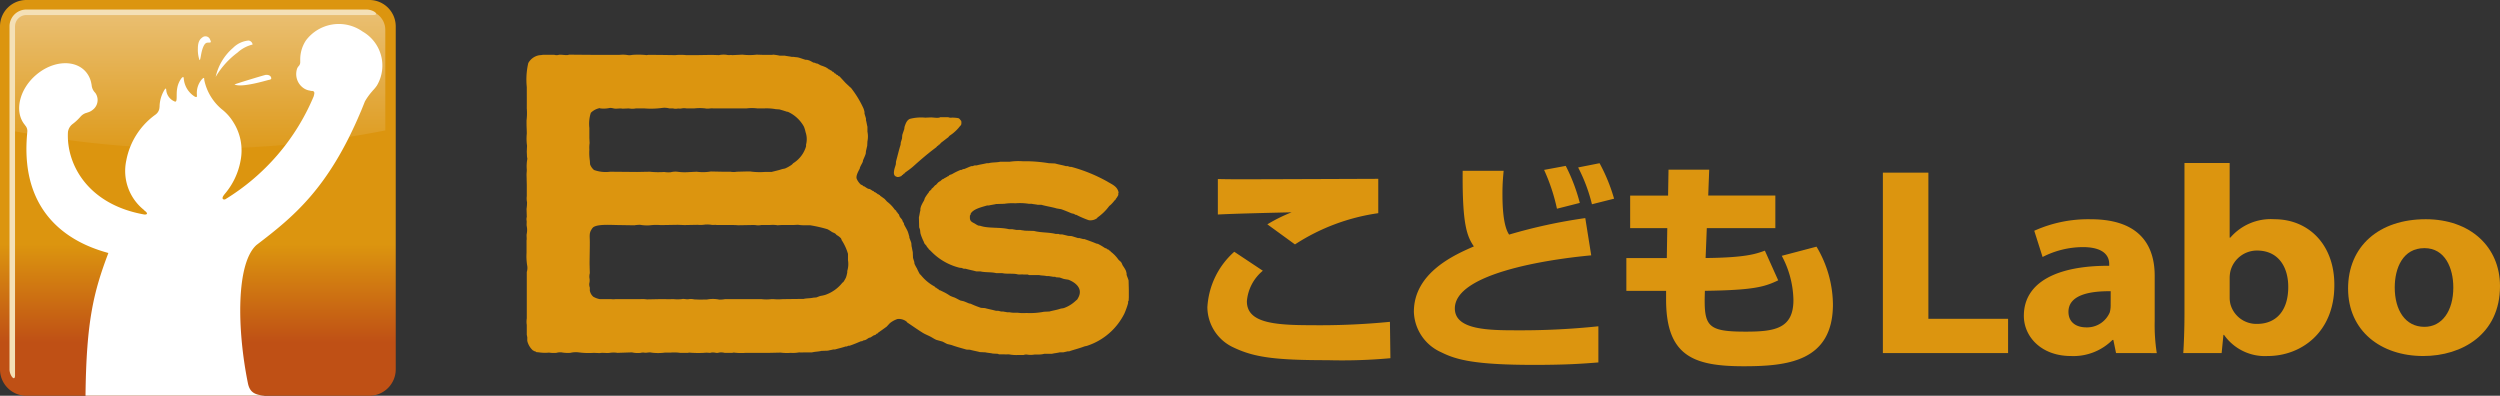
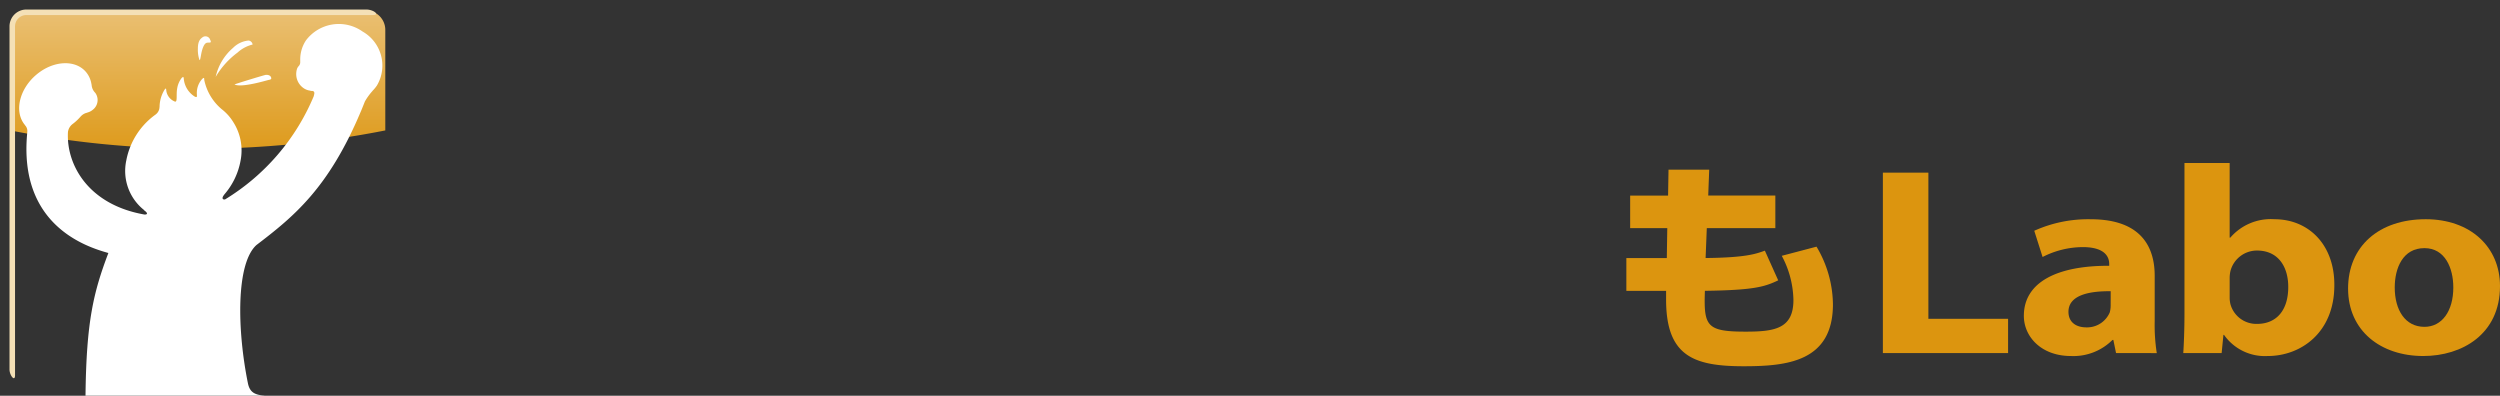
<svg xmlns="http://www.w3.org/2000/svg" width="252.694" height="39.998" viewBox="0 0 252.694 39.998">
  <rect x="0" y="0" width="252.694" height="39.998" fill="#333333" stroke="none" />
  <defs>
    <linearGradient id="linear-gradient" x1="0.5" y1="-0.001" x2="0.5" y2="0.868" gradientUnits="objectBoundingBox">
      <stop offset="0" stop-color="#dc950f" />
      <stop offset="0.712" stop-color="#dc950f" />
      <stop offset="0.998" stop-color="#bf5015" />
    </linearGradient>
    <linearGradient id="linear-gradient-2" x1="0.5" y1="-0.012" x2="0.5" y2="1.164" gradientUnits="objectBoundingBox">
      <stop offset="0" stop-color="#eac074" />
      <stop offset="0.997" stop-color="#dc950f" />
    </linearGradient>
  </defs>
  <g id="logo_kodomolabo" transform="translate(-223.194 -1291.803)">
    <g id="グループ_136" data-name="グループ 136">
      <g id="グループ_135" data-name="グループ 135">
-         <path id="長方形_41" data-name="長方形 41" d="M2.666,0H37.333A2.667,2.667,0,0,1,40,2.667V37.33A2.668,2.668,0,0,1,37.332,40H2.667A2.667,2.667,0,0,1,0,37.33V2.666A2.666,2.666,0,0,1,2.666,0Z" transform="translate(223.194 1291.803)" fill="url(#linear-gradient)" />
        <path id="パス_1799" data-name="パス 1799" d="M260.181,1292.86H226.209a1.965,1.965,0,0,0-1.961,1.962v10.165a97.884,97.884,0,0,0,37.891,0v-10.165A1.964,1.964,0,0,0,260.181,1292.86Z" fill="url(#linear-gradient-2)" />
        <path id="パス_1800" data-name="パス 1800" d="M260.206,1292.765H225.86a1.708,1.708,0,0,0-1.706,1.706v34.664c0,.619.56,1.3.56.6v-35.263a1.148,1.148,0,0,1,1.146-1.148h35.032C261.627,1293.323,260.962,1292.765,260.206,1292.765Z" fill="#f4e0b6" />
      </g>
      <path id="パス_1801" data-name="パス 1801" d="M244.44,1295.83c.2.386-.116.235-.355.3-.18.048-.35.31-.489.841-.117.451-.166,1.124-.261.832a3.219,3.219,0,0,1-.14-1.087c0-.691.2-.95.453-1.131A.5.5,0,0,1,244.44,1295.83Zm3.89.069a2.545,2.545,0,0,0-1.585.747,5.4,5.4,0,0,0-1.75,2.925,8.3,8.3,0,0,1,2.205-2.451,3.452,3.452,0,0,1,1.527-.813A.472.472,0,0,0,248.33,1295.9Zm2.262,3.718c-.08-.221-.374-.273-.564-.24s-3.005.889-3.129.963c.7.36,3.19-.4,3.423-.451S250.66,1299.821,250.592,1299.617Zm-2.34,30.919c-1.094-5.39-1.216-12.1.869-13.971,3.735-2.847,7.268-5.713,10.522-13.441.037-.076.073-.168.111-.262.107-.263.217-.533.324-.807a6.221,6.221,0,0,1,.78-1.073l0-.01a3.539,3.539,0,0,0,.438-.531,3.959,3.959,0,0,0-1.45-5.448,4.156,4.156,0,0,0-5.732.9,3.48,3.48,0,0,0-.569,2.1.154.154,0,0,0-.006.04.577.577,0,0,1-.123.418h0a.932.932,0,0,0-.178.251,1.727,1.727,0,0,0,.661,2.023,1.477,1.477,0,0,0,.642.239.332.332,0,0,0,.111.032c.41-.031.319.286.276.43a.182.182,0,0,0-.007.067,22.26,22.26,0,0,1-8.98,10.468c-.278.044-.35-.155-.088-.472,0-.009.007-.017.011-.025a7.14,7.14,0,0,0,1.648-3.437,5.312,5.312,0,0,0-.738-3.882,4.85,4.85,0,0,0-1.163-1.3,5.251,5.251,0,0,1-1.76-2.907c-.035-.171.035-.38-.21-.164a2.1,2.1,0,0,0-.552,1.472c.005.289.075.472-.242.3a2.377,2.377,0,0,1-1.068-1.692c-.026-.228-.01-.368-.223-.168a2.3,2.3,0,0,0-.445,1.011c-.137.669.058,1.467-.244,1.37a1.382,1.382,0,0,1-.863-1.092c-.02-.123.007-.338-.155-.139a3.383,3.383,0,0,0-.526,1.774.3.3,0,0,0-.007.037.964.964,0,0,1-.379.719c-.009.005-.012.013-.019.016a7.382,7.382,0,0,0-2.959,4.642,5.039,5.039,0,0,0,1.786,5c.015.02.028.04.048.063.28.189.4.415,0,.4-5.7-1-7.914-5.062-7.73-8.345a1.213,1.213,0,0,1,.531-.846l.007-.011c.05-.039.1-.078.151-.119a5.371,5.371,0,0,0,.592-.585c.018-.019.038-.036.056-.056a1.186,1.186,0,0,1,.6-.329.142.142,0,0,0,.022-.017,1.371,1.371,0,0,0,.551-.281,1.236,1.236,0,0,0,.276-1.675c-.007-.01-.016-.016-.022-.025s-.008-.016-.013-.022a1.236,1.236,0,0,1-.358-.781.38.38,0,0,0-.018-.087,2.5,2.5,0,0,0-.5-1.163c-1.059-1.343-3.325-1.259-5.061.2s-2.27,3.744-1.181,5.071l.011.012a.232.232,0,0,0,.019.039.836.836,0,0,1,.222.71c0,.016,0,.022,0,.038-.916,9.385,6.011,11.546,8.2,12.161-1.5,3.958-2.227,6.9-2.311,14.423h18.15c-.046-.006-.09-.009-.144-.017C248.873,1331.706,248.422,1331.384,248.252,1330.536Z" fill="#fff" />
    </g>
    <g id="グループ_140" data-name="グループ 140">
      <g id="グループ_137" data-name="グループ 137">
-         <path id="パス_1802" data-name="パス 1802" d="M350.839,1319.169a4.47,4.47,0,0,0-1.613,3.089c0,2.121,2.6,2.414,6.424,2.414a72.971,72.971,0,0,0,8.035-.339l.048,3.676a53.806,53.806,0,0,1-6.375.2c-5.293,0-7.386-.293-9.431-1.262a4.519,4.519,0,0,1-2.694-4.082,8.1,8.1,0,0,1,2.718-5.614Zm11.667-5.818a20.723,20.723,0,0,0-8.42,3.157l-2.791-2.03a16.341,16.341,0,0,1,2.455-1.217c-1.8.045-5.87.135-7.459.225V1309.9c1.18.023,1.3.023,2.935.023,2.094,0,13.111-.045,13.28-.045Z" fill="#dc950f" />
-         <path id="パス_1803" data-name="パス 1803" d="M375.178,1309.066c-.047.541-.12,1.241-.12,2.278,0,1.173.048,3.247.673,4.172a53.375,53.375,0,0,1,7.7-1.669l.6,3.766c-4.642.429-13.785,1.872-13.785,5.367,0,2.188,3.441,2.21,6.376,2.21a75.282,75.282,0,0,0,8.132-.406v3.653c-1.445.113-3.08.248-6.5.248-6.111,0-7.915-.541-9.406-1.285a4.63,4.63,0,0,1-2.743-4.082c0-3.991,4.21-5.8,6.063-6.607-.675-1.015-1.18-2.1-1.131-7.645Zm5.389,3.834a18.912,18.912,0,0,0-1.3-3.924l2.189-.406a18,18,0,0,1,1.42,3.744Zm3.537-.451a16.569,16.569,0,0,0-1.395-3.721l2.165-.428a17.49,17.49,0,0,1,1.467,3.586Z" fill="#dc950f" />
        <path id="パス_1804" data-name="パス 1804" d="M391.844,1308.953h4.113l-.1,2.617h6.784v3.292h-6.928l-.121,3.022c4.042-.045,5.052-.406,5.991-.745l1.347,3c-1.371.654-2.454.992-7.41,1.059-.12,3.564.145,4.127,4.114,4.127,2.935,0,4.835-.293,4.835-3.2a9.787,9.787,0,0,0-1.178-4.465l3.512-.925a11.578,11.578,0,0,1,1.66,5.818c0,5.8-4.619,6.269-9.021,6.269-5.077,0-7.843-1.037-7.843-6.742v-.88h-4.017v-3.314h4.089l.048-3.022h-3.752v-3.292H391.8Z" fill="#dc950f" />
        <path id="パス_1805" data-name="パス 1805" d="M413.51,1309.254h4.6v14.773h8.056v3.463H413.51Z" fill="#dc950f" />
        <path id="パス_1806" data-name="パス 1806" d="M437.078,1327.49l-.271-1.326h-.09a5.578,5.578,0,0,1-4.208,1.624c-2.976,0-4.749-1.949-4.749-4.059,0-3.437,3.427-5.087,8.627-5.06v-.189c0-.7-.421-1.7-2.676-1.7a8.967,8.967,0,0,0-4.057,1l-.842-2.651a13.219,13.219,0,0,1,5.712-1.164c4.9,0,6.461,2.6,6.461,5.709v4.6a18.5,18.5,0,0,0,.211,3.22Zm-.541-6.251c-2.4-.026-4.268.487-4.268,2.084,0,1.056.781,1.57,1.8,1.57a2.49,2.49,0,0,0,2.375-1.516,2.678,2.678,0,0,0,.09-.7Z" fill="#dc950f" />
        <path id="パス_1807" data-name="パス 1807" d="M443.874,1327.49c.06-.866.121-2.462.121-3.95v-15.261h4.568v7.55h.061a5.4,5.4,0,0,1,4.448-1.868c3.517,0,6.1,2.624,6.071,6.683,0,4.762-3.365,7.144-6.732,7.144a5.043,5.043,0,0,1-4.419-2.138h-.06l-.18,1.84Zm4.689-5.628a2.786,2.786,0,0,0,.09.731,2.716,2.716,0,0,0,2.675,1.948c1.954,0,3.157-1.353,3.157-3.734,0-2.056-1.023-3.68-3.157-3.68a2.771,2.771,0,0,0-2.675,2.029,3.16,3.16,0,0,0-.09.758Z" fill="#dc950f" />
        <path id="パス_1808" data-name="パス 1808" d="M475.888,1320.726c0,4.843-3.817,7.062-7.755,7.062-4.3,0-7.6-2.544-7.6-6.819s3.125-7.008,7.844-7.008C472.882,1313.961,475.888,1316.748,475.888,1320.726Zm-10.64.135c0,2.273,1.052,3.978,3.005,3.978,1.774,0,2.916-1.6,2.916-3.978,0-1.975-.842-3.978-2.916-3.978C466.059,1316.883,465.248,1318.913,465.248,1320.861Z" fill="#dc950f" />
      </g>
      <g id="グループ_139" data-name="グループ 139">
        <g id="グループ_138" data-name="グループ 138">
-           <path id="パス_1809" data-name="パス 1809" d="M318.224,1303.652h.815a1.5,1.5,0,0,0,.2.05,3.11,3.11,0,0,1,.84.05c.129.056.178.181.272.271a.83.83,0,0,1,0,.371c-.031.085-.124.154-.173.222a4.175,4.175,0,0,1-1.013.914c-.041.049-.083.1-.123.149-.246.181-.472.363-.717.544l-.172.195h-.05c-.033.043-.066.083-.1.126h-.051l-.123.147c-.814.6-1.575,1.258-2.322,1.928-.263.235-.551.431-.84.642l-.075.1h-.049c-.033.04-.065.081-.1.124h-.049c-.025.032-.05.064-.075.1-.082.053-.384.171-.518.073-.468-.12-.159-.9-.074-1.186.042-.14.01-.252.049-.4.149-.533.281-1.122.445-1.629.008-.083.017-.165.024-.248.035-.106.092-.289.124-.4.009-.114.017-.23.025-.344.057-.188.139-.415.2-.595.009-.073.017-.148.025-.221.117-.345.225-.675.543-.816a4.476,4.476,0,0,1,1.557-.123c.2-.009.4-.018.594-.025C317.543,1303.677,318.073,1303.768,318.224,1303.652Z" fill="#dc950f" fill-rule="evenodd" />
-           <path id="パス_1810" data-name="パス 1810" d="M280.7,1297.327c1.3.013,2.593.025,3.878.025h1.212a3.023,3.023,0,0,1,.889.024,1.357,1.357,0,0,0,.42-.024,7.469,7.469,0,0,1,1.457.024c.05-.009.1-.016.149-.024h.717c.646,0,1.365.019,2.025.024a5.3,5.3,0,0,1,1.112,0h1.062c.5-.009,1.005-.016,1.507-.024.247.008.5.015.741.024a2.2,2.2,0,0,1,.816-.024c.159.041.389-.007.518.024.347-.016.692-.031,1.038-.049a6.025,6.025,0,0,0,1.433,0c.247.008.494.018.741.025h.791c.049-.007.1-.017.148-.025a5.769,5.769,0,0,1,.643.1h.518c.19.053.5.071.692.124h.222c.153.039.336.027.495.074.212.062.47.154.691.223h.149a2.281,2.281,0,0,1,.247.073c.139.059.306.169.444.223h.1c.031.01.1.063.123.074h.1c.125.049.276.145.395.2a4.7,4.7,0,0,1,.568.221l.025.05.1.025c.031.019.068.079.1.1l.1.025c.009.016.016.032.025.049.033.007.066.016.1.024.057.036.116.111.172.15h.05c.061.042.113.13.173.171h.05c.042.03.082.1.123.124s.081.019.124.049c.016.025.032.05.049.074.042.031.082.021.123.049q.3.324.594.643c.144.145.3.275.444.421.042.032.083.065.124.1a10.391,10.391,0,0,1,1.259,2.075,2.754,2.754,0,0,1,.1.347v.172c.044.147.107.342.149.495v.173c.057.193.094.456.148.667v.493a2.359,2.359,0,0,1,0,.965c-.009.156-.016.312-.025.47-.042.141-.082.377-.123.518-.008.089-.017.181-.025.27-.074.231-.184.462-.272.668l-.024.148c-.076.177-.2.373-.272.545-.031.068-.017.11-.049.172-.105.2-.394.7-.3.988a1.613,1.613,0,0,0,.445.619c.033.006.066.016.1.024.045.029.1.095.147.124.034.008.067.015.1.024a2.764,2.764,0,0,0,.347.222c.076.033.121.016.2.049a2.564,2.564,0,0,1,.272.173c.032.009.066.018.1.025.016.024.032.05.049.074.057.04.113.036.173.074.008.017.017.033.025.05h.05c.044.029.1.1.148.124l.1.023.025.05h.049c.017.026.034.05.049.075.157.111.293.21.446.32l.246.272a3.486,3.486,0,0,1,.766.791l.148.124c.025.034.049.112.075.148s.066.049.1.075v.049c.02.03.079.068.1.1.049.08.049.168.1.247.068.108.181.216.247.321.017.049.032.1.05.149s.1.136.123.2v.075c.105.235.267.475.371.715.072.17.118.375.172.545v.1c.057.16.145.371.2.542.009.109.017.215.025.323.047.161.079.427.124.592.007.2.016.4.024.594.031.1.087.294.124.394.008.066.016.132.025.2a4.327,4.327,0,0,0,.247.468,6.418,6.418,0,0,0,.3.594c.024.017.049.033.074.049a4.591,4.591,0,0,0,1.408,1.187c.043.028.084.095.124.122h.049c.031.022.068.08.1.1h.048c.057.038.117.114.174.15l.1.025c.157.083.326.158.494.246s.339.2.493.3a3.52,3.52,0,0,0,.445.173c.189.084.4.214.593.3l.322.073c.171.06.38.153.543.222l.148.024a10.358,10.358,0,0,0,1.063.422l.395.024c.338.1.758.173,1.112.272h.222c.079.02.229.054.3.074h.2c.109.028.3.048.4.073h.246a2.155,2.155,0,0,0,.519.05h.3a4.308,4.308,0,0,0,.889.026,7.3,7.3,0,0,0,1.779-.125c.181-.007.362-.016.544-.024.361-.1.757-.16,1.087-.272.161-.054.3-.037.445-.1a3.381,3.381,0,0,0,1.136-.717c.049-.042.1-.083.148-.123a2.64,2.64,0,0,0,.173-.322c.381-.892-.462-1.45-1.063-1.681l-.444-.072c-.133-.039-.314-.11-.445-.15l-.37-.025-.074-.049h-.223c-.114-.029-.322-.048-.42-.074h-.247c-.228-.058-.512-.041-.741-.1h-1.013l-.124-.05h-.42c-.16-.041-.428.024-.617-.025-.445-.116-1.125-.01-1.556-.123h-.618c-.486-.124-1.113-.053-1.581-.172h-.42c-.332-.1-.756-.17-1.088-.272H320.6c-.051-.015-.156-.062-.2-.076l-.223-.023a5.982,5.982,0,0,1-2.915-1.705l-.222-.2v-.05c-.033-.025-.066-.05-.1-.072v-.051l-.075-.05v-.048c-.069-.1-.181-.194-.246-.3l-.05-.148a5.044,5.044,0,0,1-.321-.791c-.053-.168-.027-.305-.075-.469-.013-.051-.061-.156-.073-.2q-.012-.507-.025-1.013c.058-.223.087-.488.148-.693v-.172c.02-.069.042-.189.075-.271a4,4,0,0,1,.271-.52c.061-.1.069-.216.124-.321a5.024,5.024,0,0,1,.4-.568v-.049l.247-.223v-.049c.058-.049.115-.1.174-.148.073-.084.147-.166.221-.247h.049c.092-.1.182-.2.273-.3h.049l.05-.074h.048c.089-.062.179-.163.273-.223l.1-.024c.007-.016.016-.031.024-.049.049-.018.1-.034.148-.05.008-.015.017-.032.025-.05.05-.014.1-.032.149-.049.007-.015.015-.033.024-.049.033-.009.066-.015.1-.025s.069-.079.1-.1c.1-.06.2-.065.3-.123a5.965,5.965,0,0,1,.865-.42h.1c.026-.011.092-.064.124-.075h.1c.233-.089.495-.216.741-.3h.124c.047-.016.164-.06.222-.075h.2c.307-.091.706-.14,1.013-.223h.2c.346-.1.806-.057,1.161-.148h.964a6.142,6.142,0,0,1,1.285-.049h.42a15.159,15.159,0,0,1,2.248.2c.206.01.412.018.618.025.35.106.772.17,1.111.273h.173c.058.015.176.059.223.074h.148a15.981,15.981,0,0,1,3.632,1.482c.465.289,1,.466,1.136,1.087a.158.158,0,0,1-.025.1v.172a1.994,1.994,0,0,1-.272.42v.05l-.1.074a3.82,3.82,0,0,1-.395.445c-.05.041-.1.081-.149.124a5.143,5.143,0,0,1-1.186,1.16l-.049.074a1.148,1.148,0,0,1-.841.2,9.893,9.893,0,0,1-1.259-.544h-.074c-.046-.022-.127-.081-.173-.1l-.222-.049c-.337-.142-.713-.3-1.063-.421l-.444-.074c-.479-.146-1.066-.226-1.556-.37h-.372c-.184-.047-.409-.052-.592-.1h-.3a5.75,5.75,0,0,0-1.359-.051,5.145,5.145,0,0,0-1.112.051c-.28.007-.56.016-.84.024-.225.06-.526.091-.741.148h-.172c-.577.173-1.4.358-1.657.84v.074c-.011.027-.064.092-.073.123v.2c0,.416.287.46.543.619a2.2,2.2,0,0,0,.3.172l.2.024c.811.285,2.038.119,2.915.347h.346c.108.027.3.048.4.074h.395c.121.031.34.045.445.072l.939.027c.657.182,1.519.129,2.174.3h.3l.124.049h.247c.179.048.421.1.593.148.124.009.247.016.371.026.2.061.437.138.642.2h.148c.113.032.258.067.371.1h.123c.392.139.817.287,1.187.445.076.033.12.017.2.05a6.118,6.118,0,0,1,.667.394c.064.041.133.036.2.075l.024.049.148.049c.032.02.069.079.1.1h.05c.032.039.066.081.1.123a3.406,3.406,0,0,1,.741.765c.078.107.219.189.3.3s.1.235.172.346a3.366,3.366,0,0,1,.3.495c.032.084.054.2.074.271v.148c.055.177.144.376.2.57.009.3.017.608.025.914v.84c-.015.058,0,.211-.025.3l-.049.074v.172a8.2,8.2,0,0,1-.371,1.039,6.442,6.442,0,0,1-3.755,3.261c-.1.043-.191.032-.3.074-.476.184-1.038.319-1.532.493H331.1c-.124.035-.287.066-.42.1h-.37c-.232.063-.555.088-.791.149h-.766a2.267,2.267,0,0,1-.593.073h-.395a2.167,2.167,0,0,1-.791,0,.751.751,0,0,0-.321.05h-.592a4.148,4.148,0,0,1-.791-.05c-.175-.043-.423.013-.569-.022h-.543l-.1-.051-.518-.025c-.206-.056-.541-.067-.742-.124-.189-.007-.379-.016-.568-.025-.3-.084-.653-.144-.94-.222-.164-.044-.308,0-.468-.048-.469-.137-1.012-.278-1.458-.446l-.42-.1c-.161-.068-.336-.179-.494-.248l-.618-.172c-.186-.082-.373-.206-.545-.3-.287-.156-.57-.254-.838-.421-.534-.334-1.033-.689-1.557-1.038l-.049-.074a1.256,1.256,0,0,0-.939-.271,2.434,2.434,0,0,0-.766.419l-.321.346c-.291.214-.567.411-.865.618l-.049.073-.1.027c-.03.018-.068.077-.1.1-.08.05-.167.049-.247.1a2.8,2.8,0,0,1-.322.2h-.073c-.123.054-.246.168-.371.223-.091.04-.176.037-.272.074l-.05.049-.172.024c-.361.152-.74.317-1.137.446h-.123c-.034.011-.114.062-.148.074h-.124c-.315.113-.725.2-1.062.3h-.173c-.144.041-.4.08-.543.123l-.668.024c-.277.075-.642.074-.938.148h-.865c-.154.039-.411-.021-.593.024a3.366,3.366,0,0,1-.692.026,4.992,4.992,0,0,1-1.038-.026l-1.161.026h-2.347a5.876,5.876,0,0,1-1.186-.026.353.353,0,0,0-.173.026h-.79a1.323,1.323,0,0,0-.569-.026.682.682,0,0,1-.3.026,1.327,1.327,0,0,0-.494-.026.32.32,0,0,1-.173.026,2.509,2.509,0,0,0-.568,0,11.185,11.185,0,0,1-1.507-.026l-.074.026h-.815a4.19,4.19,0,0,0-.964-.026H290.4a5.073,5.073,0,0,1-1.36,0c-.259-.064-.522.057-.741,0a.9.9,0,0,0-.345.026,2.542,2.542,0,0,1-.89-.05c-.485.018-.972.033-1.457.05a2.5,2.5,0,0,0-.791,0c-.318.051-.708-.046-.988.024-.206-.006-.412-.016-.618-.024a7.578,7.578,0,0,1-1.532-.05,2.391,2.391,0,0,0-.84.05,3.546,3.546,0,0,1-.889-.05,1.387,1.387,0,0,0-.519.05,3.046,3.046,0,0,1-.741-.026,4.107,4.107,0,0,1-1.013-.024c-.091-.007-.181-.016-.272-.025l-.049-.049-.223-.074-.025-.049h-.049a1.9,1.9,0,0,1-.568-.964v-.371c-.011-.043-.038-.2-.05-.246v-.99a2.125,2.125,0,0,1,0-.666v-4.694a1.322,1.322,0,0,0,.05-.593,5.9,5.9,0,0,1-.074-1.358V1316.1c.045-.184-.029-.479.024-.691a1.963,1.963,0,0,0,0-.717c-.047-.191.017-.457-.024-.619a.88.88,0,0,1,.024-.345c-.008-.272-.016-.543-.024-.816a4.05,4.05,0,0,0,.049-.666,1.956,1.956,0,0,1-.025-.617v-1.112c-.008-.355-.016-.71-.024-1.062,0-.154.03-.335.024-.52a4.131,4.131,0,0,1,.05-1.038.4.4,0,0,0-.025-.2c-.008-.191-.017-.378-.025-.569.008-.2.017-.4.025-.591a5.266,5.266,0,0,1-.025-1.213c.005-.313-.024-.665-.024-1.013v-.345a5.983,5.983,0,0,0,.024-1.211c.006-.657,0-1.423,0-2.148a7.42,7.42,0,0,1,.149-2.422,1.569,1.569,0,0,1,.963-.766c.146-.046.361-.04.495-.074h1.185a.736.736,0,0,0,.445,0C279.919,1297.291,280.538,1297.445,280.7,1297.327Zm4.521,5.435c.259.068.646-.036.89.026l.642-.026a1.934,1.934,0,0,0,.716,0h.865a8.513,8.513,0,0,0,1.779-.049,1.842,1.842,0,0,1,.741.049h.37a1.008,1.008,0,0,0,.4.026c.114-.031.326.011.469-.026a1.323,1.323,0,0,1,.494,0h.767a4.9,4.9,0,0,1,1.136,0c.254.066.6-.045.79,0h3.36a4.455,4.455,0,0,1,1.113,0h.642a5.22,5.22,0,0,1,1.21.075l.371.025c.228.067.5.141.716.222l.149.025a3.5,3.5,0,0,1,1.605,1.483,3.012,3.012,0,0,1,.173.567,2.181,2.181,0,0,1,.049,1.259v.175a2.982,2.982,0,0,1-1.284,1.7c-.051.037-.1.115-.149.15a3.718,3.718,0,0,1-.642.37c-.136.058-.249.049-.4.1-.31.106-.675.18-1.013.272h-.716a6.944,6.944,0,0,1-1.433-.049h-.4l-.963.025a1.779,1.779,0,0,1-.643,0h-.765l-1.211-.025a4.759,4.759,0,0,1-1.433.025l-1.038.05a5.044,5.044,0,0,1-.914-.05,1.915,1.915,0,0,0-.667.05,2.614,2.614,0,0,1-.667-.026,8.158,8.158,0,0,1-1.457-.024c-.428.007-.857.016-1.285.024q-1.359-.012-2.718-.024a3.476,3.476,0,0,1-1.631-.174,1.341,1.341,0,0,1-.4-.568c-.008-.124-.017-.247-.024-.37a5.145,5.145,0,0,1-.05-1.112,3.338,3.338,0,0,1,.025-.667c-.008-.18-.016-.362-.025-.544v-.989a3.642,3.642,0,0,1,.149-1.531,1.731,1.731,0,0,1,.864-.468c.06-.013.063.018.1.023a2.879,2.879,0,0,0,.963-.049A1.383,1.383,0,0,1,285.216,1302.762Zm9.858,11.761c.175.043.422-.013.568.025h.642c.5,0,1.052-.016,1.507.024.461-.008.923-.015,1.384-.024a2.479,2.479,0,0,1,.494.024,1.512,1.512,0,0,0,.469-.024H301a3.157,3.157,0,0,1,.79.024c.125-.008.248-.015.372-.024h1.21c.157-.008.313-.018.47-.025a4.781,4.781,0,0,0,.889.049h.346a13.946,13.946,0,0,1,1.754.4,3.765,3.765,0,0,1,.445.271c.109.068.24.1.346.174.05.035.1.112.148.148a1.656,1.656,0,0,1,.42.319c.05.074.052.149.1.224a5.168,5.168,0,0,1,.617,1.359v.643a2.371,2.371,0,0,1-.074,1.086v.149a3.664,3.664,0,0,1-.124.493,3.194,3.194,0,0,1-.271.47l-.1.074a3.783,3.783,0,0,1-1.754,1.235,4.179,4.179,0,0,1-.47.1c-.122.037-.285.109-.4.149l-.321.026c-.288.073-.689.051-.964.124q-1.062.01-2.124.024a5.062,5.062,0,0,1-.914,0h-.248a3.934,3.934,0,0,1-.963,0h-3.706a3.144,3.144,0,0,1-.568.049,3.164,3.164,0,0,0-1.186-.024c-.16.039-.389-.009-.519.024h-.247q-.3-.014-.593-.024a1.424,1.424,0,0,0-.543-.025c-.227.055-.484-.066-.742,0a3.87,3.87,0,0,1-.79,0c-.464.007-.947,0-1.458,0l-1.235.025a3.476,3.476,0,0,0-.717-.025h-2.47a1.8,1.8,0,0,1-.421,0h-1.16a2.034,2.034,0,0,1-.667-.248,1.087,1.087,0,0,1-.346-.617v-.3a.932.932,0,0,1-.05-.444,1.18,1.18,0,0,0,.025-.443,1.232,1.232,0,0,1,.025-.57c-.009-.3-.017-.593-.025-.889,0-.688.025-1.467.025-2.248,0-.588-.087-.9.173-1.285a.776.776,0,0,1,.173-.222c.489-.349,1.833-.222,2.668-.222.494.009.988.016,1.483.024a3.379,3.379,0,0,1,.593-.049,4.04,4.04,0,0,0,.987.049,5.065,5.065,0,0,1,1.038-.024c.643,0,1.239-.02,1.8-.025.213.007.428.017.642.025.445-.008.889-.018,1.334-.025a3,3,0,0,0,.766-.025A2.969,2.969,0,0,1,295.074,1314.523Z" fill="#dc950f" fill-rule="evenodd" />
-         </g>
+           </g>
      </g>
    </g>
  </g>
</svg>